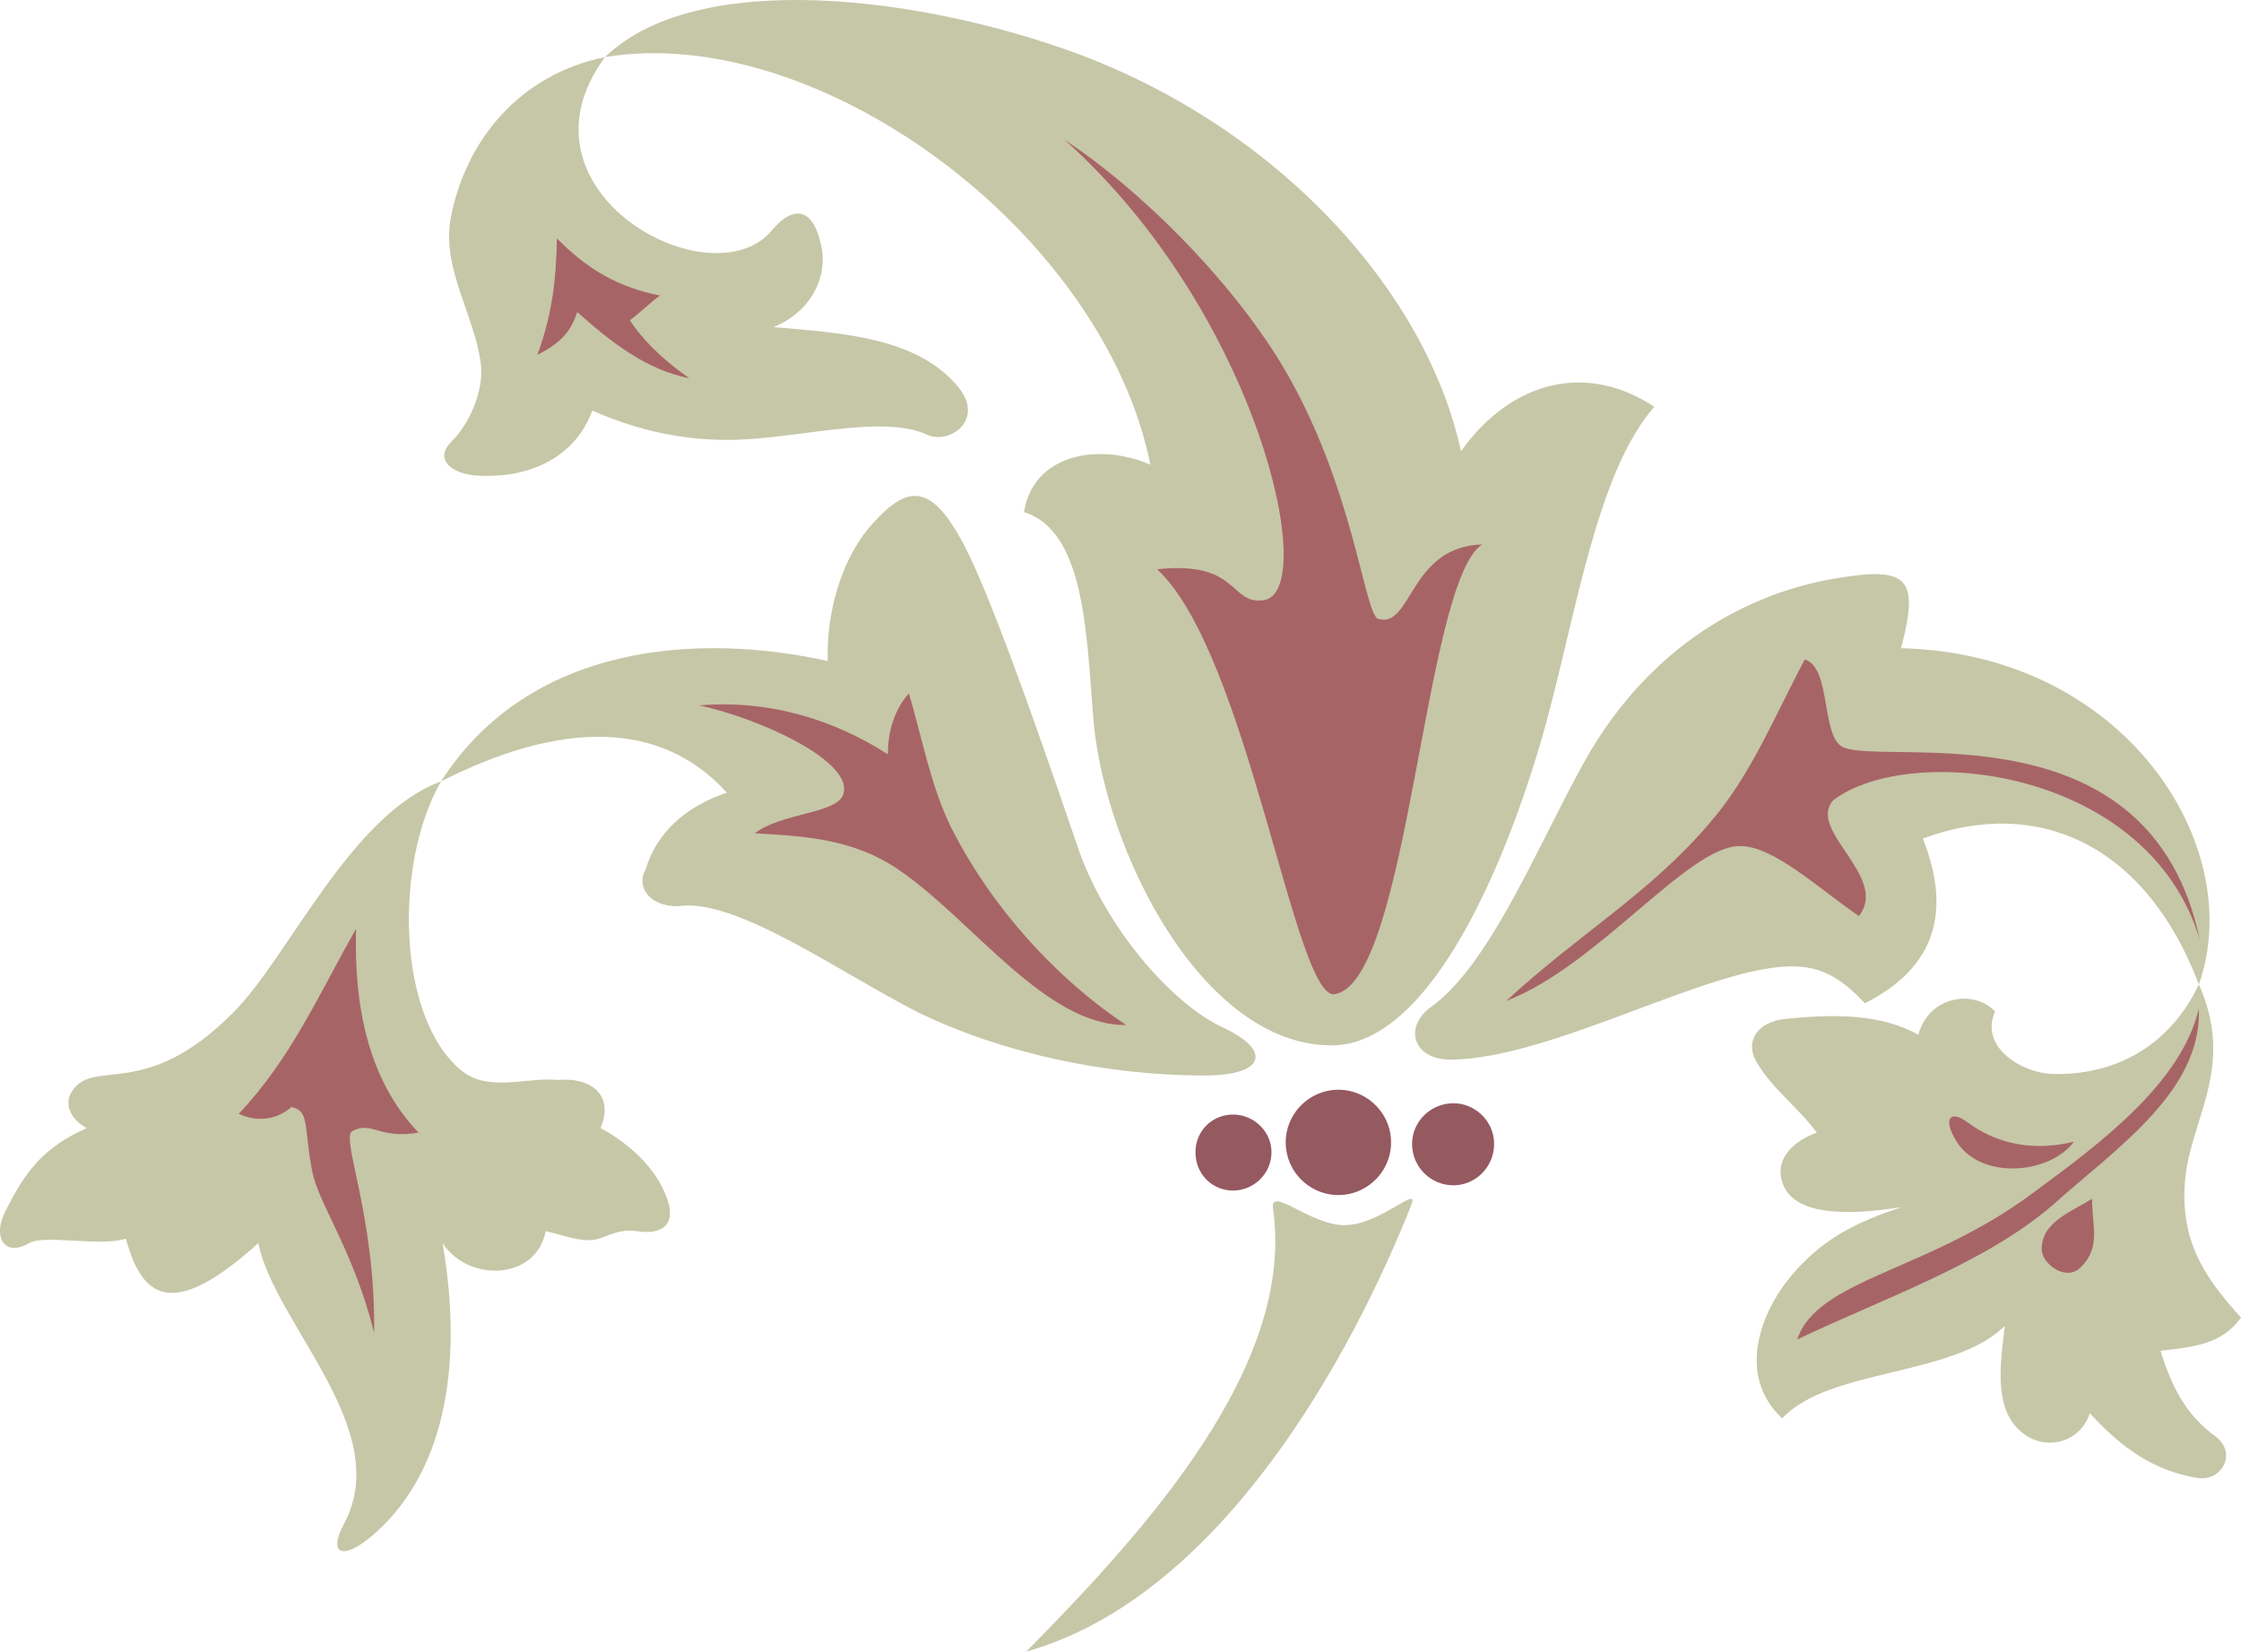
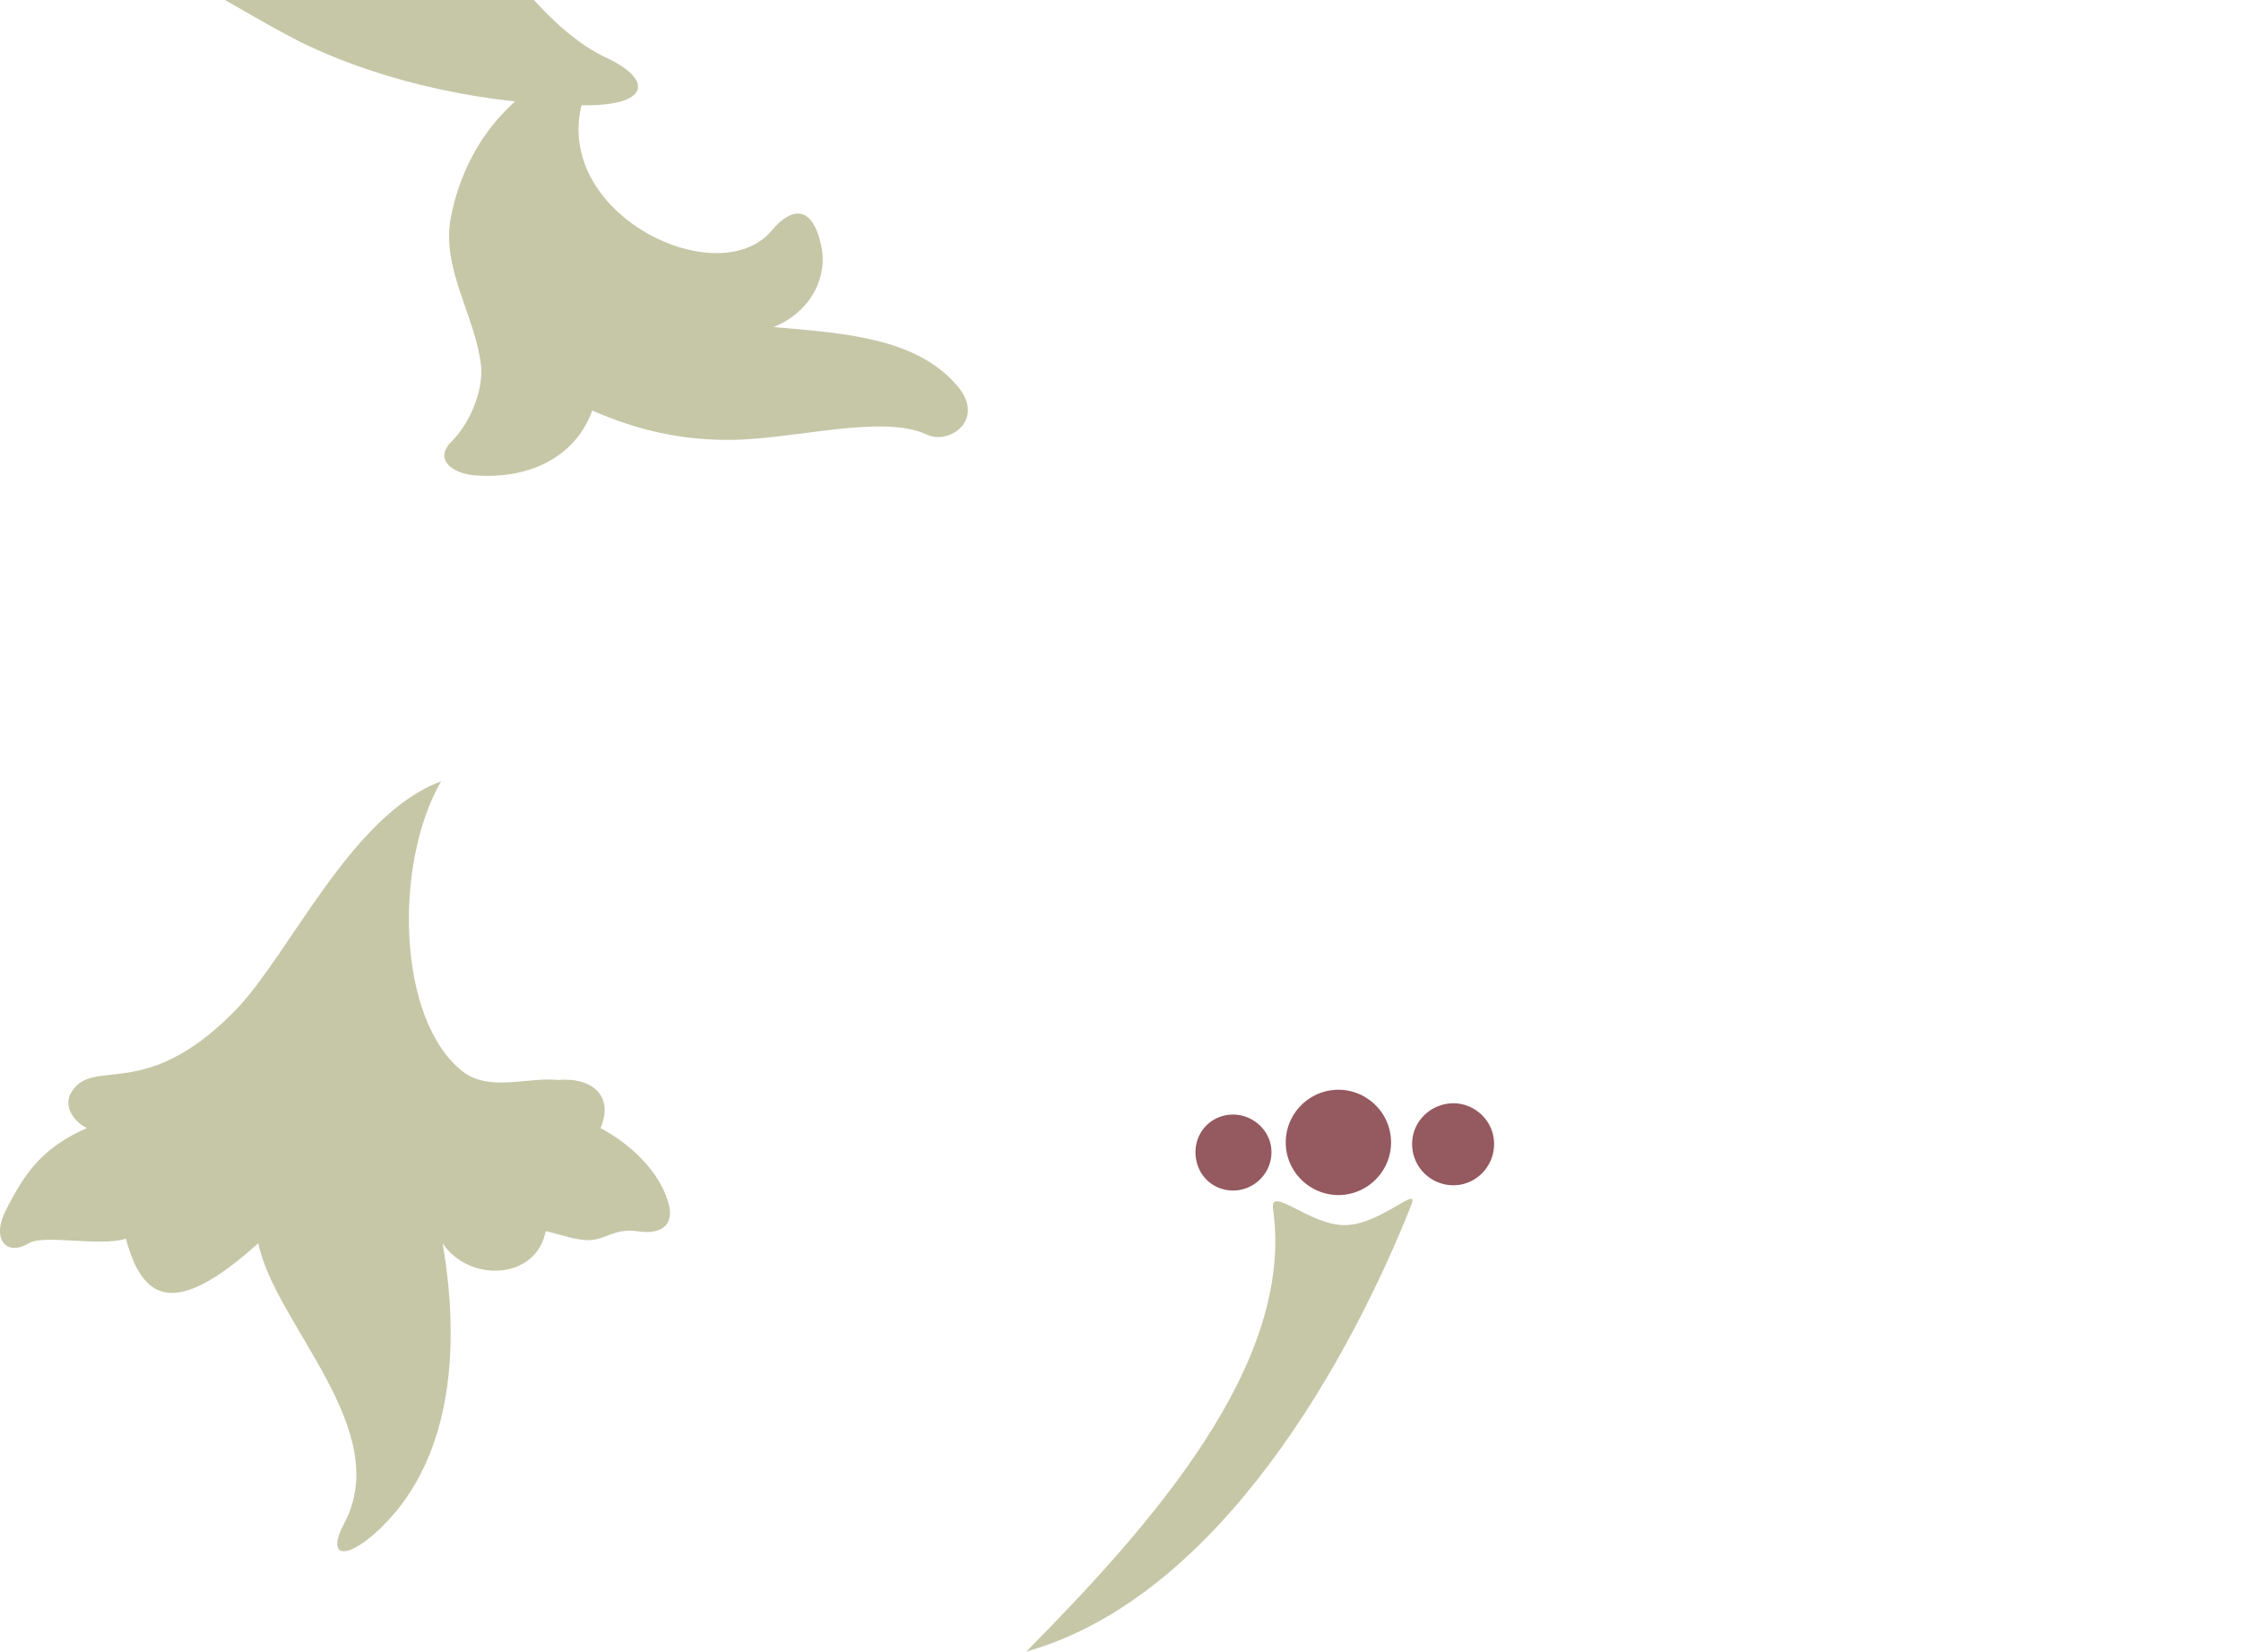
<svg xmlns="http://www.w3.org/2000/svg" height="210.805" viewBox="0 0 214.517 158.104" width="286.022">
  <path style="fill:#955960" d="M329.606 449.025c2.088 0 3.888 1.728 3.888 3.888 0 2.232-1.8 3.96-3.888 3.96a3.948 3.948 0 0 1-3.96-3.96c0-2.16 1.8-3.888 3.96-3.888zm-21.096 1.08c1.944 0 3.672 1.584 3.672 3.6 0 2.088-1.728 3.672-3.672 3.672-2.016 0-3.6-1.584-3.6-3.672 0-2.016 1.584-3.6 3.6-3.6zm10.08-2.376c2.736 0 5.04 2.232 5.04 5.04s-2.304 5.04-5.04 5.04-5.04-2.232-5.04-5.04 2.304-5.04 5.04-5.04z" transform="translate(-190.473 -343.41)" />
-   <path style="fill:#c6c7a7" d="M400.958 437.649c4.68-13.248-7.056-31.68-28.512-32.184 1.8-6.768.648-7.848-6.192-6.696-8.352 1.368-17.784 6.336-24.048 17.424-4.392 7.848-9.072 19.584-14.76 23.616-2.592 1.872-1.8 5.04 1.944 5.04 9.936-.144 25.056-9.144 32.904-8.928 3.024.072 4.824 1.584 6.696 3.528 6.84-3.456 8.28-8.856 5.544-15.768 11.088-4.104 21.384.648 26.424 13.968z" transform="translate(-190.473 -343.41)" />
-   <path style="fill:#c6c7a7" d="M400.958 437.649c-2.952 6.192-8.352 8.712-13.968 8.568-3.024-.072-7.056-2.592-5.544-5.976-2.016-2.16-6.336-1.512-7.344 2.232-3.528-2.016-8.064-2.016-12.816-1.512-2.592.288-3.888 2.16-2.592 4.248 1.584 2.592 3.816 4.104 5.688 6.624-2.016.72-4.392 2.52-3.096 5.256 1.512 2.952 7.128 2.52 11.232 1.872-4.104 1.368-8.064 3.024-11.448 7.704-2.376 3.456-4.032 8.712 0 12.528 4.464-4.824 16.344-3.96 21.312-8.856-.504 4.104-1.152 8.64 2.304 10.656 2.232 1.224 5.04.216 5.832-2.304 3.024 3.312 6.048 5.472 10.224 6.192 2.448.432 3.96-2.448 1.728-4.032-2.376-1.728-3.96-4.104-5.184-8.136 3.24-.36 5.904-.648 7.704-3.168-2.952-3.312-5.688-6.696-5.4-12.456.216-6.192 5.04-11.232 1.368-19.44zM248.39 348.873c8.784-8.496 30.24-5.904 45.504-.216 19.224 7.272 33.12 22.752 36.432 37.944 4.896-6.84 12.096-8.496 18.504-4.248-5.472 6.192-7.488 19.8-10.368 30.312-3.384 12.312-10.8 30.816-20.52 30.816-12.456 0-21.816-18.792-22.824-31.392-.648-8.28-.864-17.856-6.624-19.656.864-5.544 7.128-6.696 12.096-4.536-4.464-22.248-31.752-42.408-52.2-39.024z" transform="translate(-190.473 -343.41)" />
-   <path style="fill:#c6c7a7" d="M248.39 348.873c-9.504 12.888 10.368 23.616 16.056 16.488 1.512-1.8 3.6-2.592 4.536 1.152.936 3.24-.864 6.768-4.464 8.208 6.48.576 13.68.936 17.64 5.688 2.664 3.168-.792 5.616-2.952 4.608-4.32-2.016-12.816.504-19.008.504-4.464 0-8.568-.864-13.032-2.808-1.728 4.752-6.48 6.624-11.376 6.192-2.016-.216-3.888-1.512-2.016-3.312 1.512-1.512 3.024-4.608 2.736-7.272-.576-4.752-3.816-9.216-2.88-14.112 1.44-7.416 6.624-13.68 14.76-15.336zm59.112 92.88c4.824 2.232 4.176 4.752-2.304 4.608-8.712-.072-18.576-2.016-26.856-6.048-7.632-3.888-17.496-11.016-22.968-10.152-3.024 0-3.96-2.088-3.096-3.528 1.008-3.384 3.672-5.976 7.776-7.344-6.408-7.056-15.984-6.84-27.36-1.08 8.496-13.248 24.696-14.256 37.008-11.52-.144-5.256 1.656-10.296 4.32-13.176 3.384-3.744 5.616-3.888 8.784 2.16 2.376 4.608 6.336 15.624 10.728 28.512 2.592 7.92 9.144 15.336 13.968 17.568z" transform="translate(-190.473 -343.41)" />
+   <path style="fill:#c6c7a7" d="M248.39 348.873c-9.504 12.888 10.368 23.616 16.056 16.488 1.512-1.8 3.6-2.592 4.536 1.152.936 3.24-.864 6.768-4.464 8.208 6.48.576 13.68.936 17.64 5.688 2.664 3.168-.792 5.616-2.952 4.608-4.32-2.016-12.816.504-19.008.504-4.464 0-8.568-.864-13.032-2.808-1.728 4.752-6.48 6.624-11.376 6.192-2.016-.216-3.888-1.512-2.016-3.312 1.512-1.512 3.024-4.608 2.736-7.272-.576-4.752-3.816-9.216-2.88-14.112 1.44-7.416 6.624-13.68 14.76-15.336zc4.824 2.232 4.176 4.752-2.304 4.608-8.712-.072-18.576-2.016-26.856-6.048-7.632-3.888-17.496-11.016-22.968-10.152-3.024 0-3.96-2.088-3.096-3.528 1.008-3.384 3.672-5.976 7.776-7.344-6.408-7.056-15.984-6.84-27.36-1.08 8.496-13.248 24.696-14.256 37.008-11.52-.144-5.256 1.656-10.296 4.32-13.176 3.384-3.744 5.616-3.888 8.784 2.16 2.376 4.608 6.336 15.624 10.728 28.512 2.592 7.92 9.144 15.336 13.968 17.568z" transform="translate(-190.473 -343.41)" />
  <path style="fill:#c6c7a7" d="M232.694 418.209c-4.536 7.848-4.248 22.824 2.088 27.792 2.592 1.944 6.12.504 9.072.792 3.384-.288 5.4 1.584 4.104 4.608 3.096 1.656 5.76 4.32 6.552 7.344.504 2.088-.936 2.88-3.096 2.52-2.16-.288-3.024.864-4.608.864-1.296 0-2.736-.576-4.104-.864-.864 4.68-7.344 4.968-9.864 1.152 1.8 10.44.792 21.24-6.408 27.72-3.168 2.808-4.608 2.088-3.024-.864 4.824-9-6.624-19.08-8.208-26.856-8.064 7.272-11.088 5.472-12.672-.432-2.448.792-7.848-.432-9.288.432-2.304 1.368-3.6-.576-2.16-3.24 1.8-3.528 3.456-5.904 7.704-7.776-1.008-.504-2.232-1.8-1.584-3.24 2.016-3.816 6.912 1.008 15.696-7.92 5.256-5.328 11.16-18.864 19.8-22.032zm56.016 83.304c11.88-12.024 25.776-27.576 23.616-42.408-.288-2.232 3.528 1.584 6.84 1.584 3.456 0 7.2-3.96 6.408-1.944-5.688 14.328-18.216 37.512-36.864 42.768z" transform="translate(-190.473 -343.41)" />
-   <path style="fill:#a76467" d="M243.782 366.225c2.736 2.808 5.76 4.68 9.864 5.472-.792.576-2.016 1.728-2.88 2.376 1.584 2.376 3.744 4.176 5.688 5.544-4.032-.792-7.344-3.312-10.728-6.336-.648 2.016-1.728 3.024-3.816 4.104 1.44-3.96 1.8-7.2 1.872-11.16zm145.224 86.472c-3.744.936-7.344.288-10.224-1.872-1.656-1.224-2.376-.288-1.008 1.872 2.304 3.672 8.856 3.168 11.232 0zm1.728 5.472c0 2.664.864 4.608-1.08 6.552-1.44 1.44-3.744-.36-3.744-1.728 0-2.592 2.736-3.528 4.824-4.824z" transform="translate(-190.473 -343.41)" />
-   <path style="fill:#a76467" d="M400.958 439.953c-1.656 7.056-9.288 12.816-15.768 17.568-10.152 7.632-20.736 8.28-22.68 14.112 8.136-3.888 18-7.272 24.48-12.888 6.12-5.472 14.256-10.872 13.968-18.792zm-66.312-.72c8.784-3.384 17.352-14.76 22.32-14.832 3.24-.072 7.632 4.104 11.448 6.696 2.952-3.744-5.04-8.208-2.448-11.088 7.416-5.616 30.168-3.024 35.064 13.32-4.68-22.392-29.664-16.632-34.056-18.36-2.232-.864-1.152-7.704-3.744-8.424-2.952 5.544-5.184 11.16-9.144 15.696-5.688 6.696-12.6 10.656-19.44 16.992zm-16.416-.648c7.128-1.152 8.496-39.312 14.112-43.056-6.984.216-6.696 8.064-9.936 7.128-1.368-.432-2.304-12.888-9.36-24.552-5.184-8.424-13.68-16.704-20.664-21.312 18.576 16.632 24.408 43.272 19.08 44.064-3.312.504-2.304-3.816-10.224-2.952 8.712 8.064 13.176 41.256 16.992 40.68zm-19.944 2.952c-6.84-4.536-12.96-11.376-16.776-18.936-1.944-3.96-2.736-8.424-4.032-12.816-1.368 1.512-2.016 3.6-2.016 5.832-5.04-3.24-11.232-5.256-18.072-4.68 5.544 1.152 15.12 5.4 13.752 8.64-.792 1.728-5.832 1.656-8.424 3.6 4.824.288 9.576.504 14.04 3.672 6.984 4.896 13.896 14.76 21.528 14.688zm-73.728-9.217c-.216 7.345 1.152 14.473 5.976 19.513-3.816.648-4.464-1.152-6.336-.144-1.152.648 2.232 8.064 2.088 19.296-1.944-7.776-5.256-12.24-5.904-15.336-.864-4.32-.216-5.904-2.016-6.264-1.296 1.152-3.168 1.512-5.04.648 5.04-5.328 7.704-11.52 11.232-17.712z" transform="translate(-190.473 -343.41)" />
</svg>